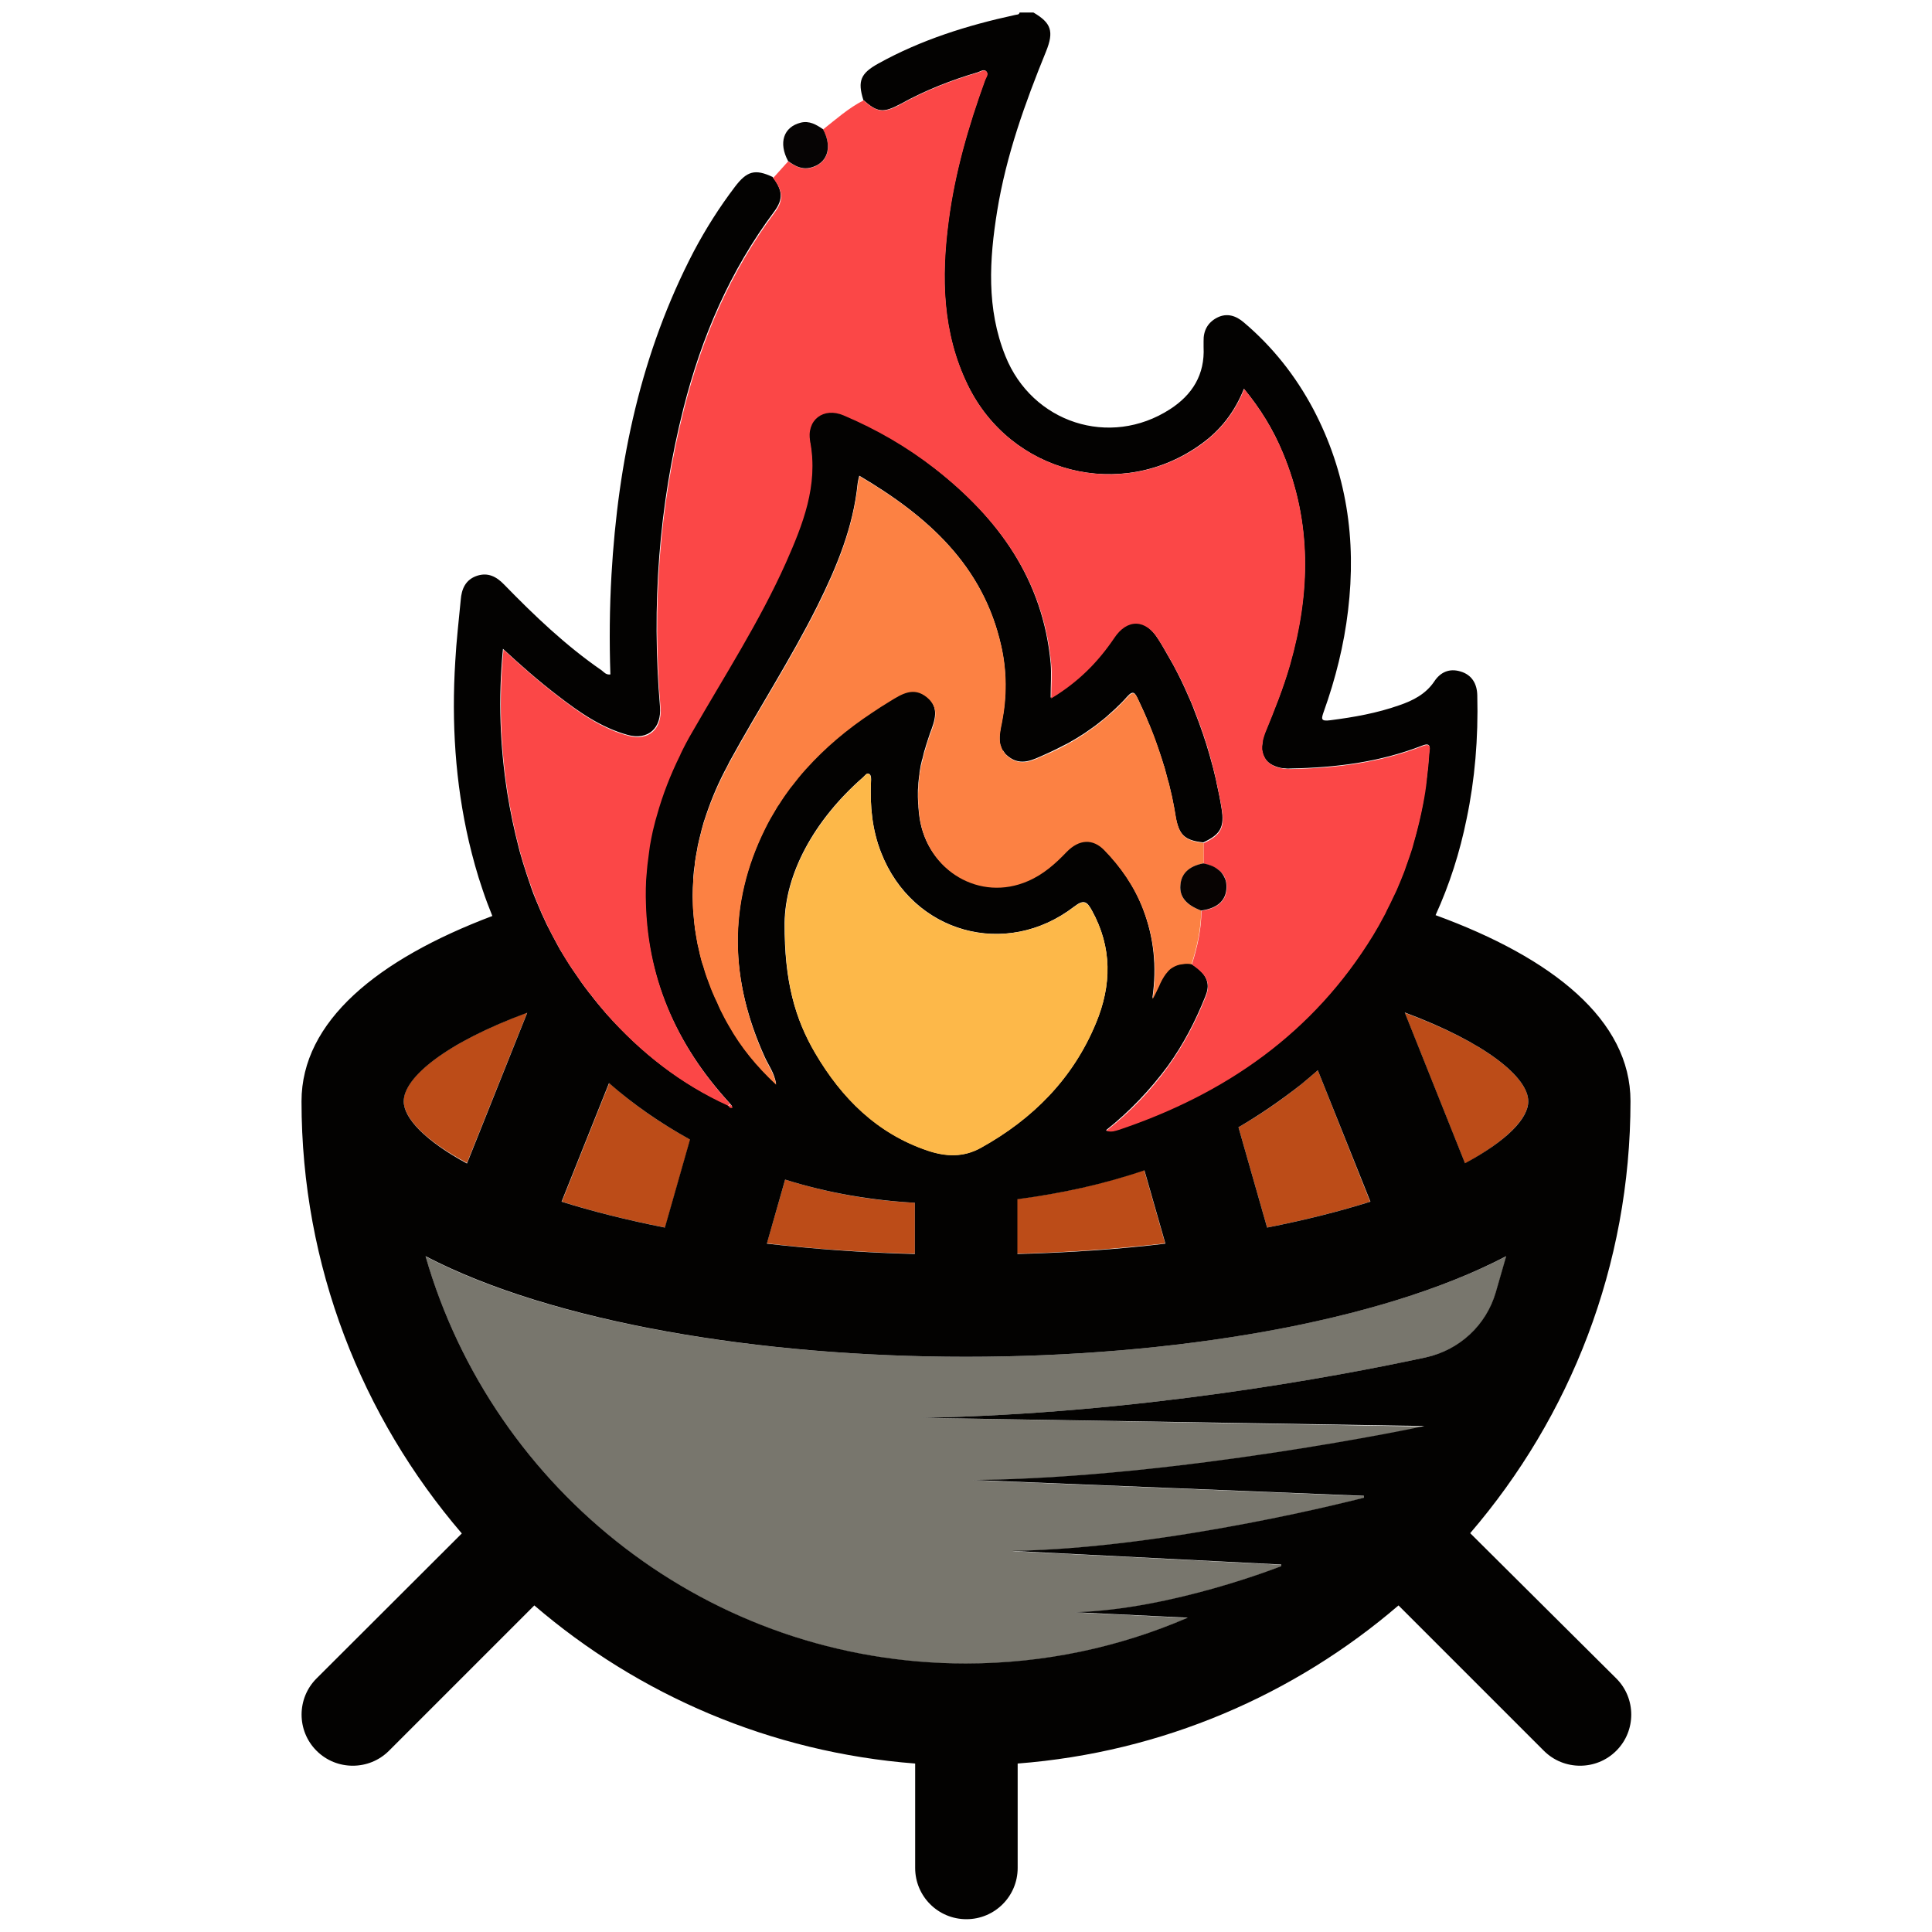
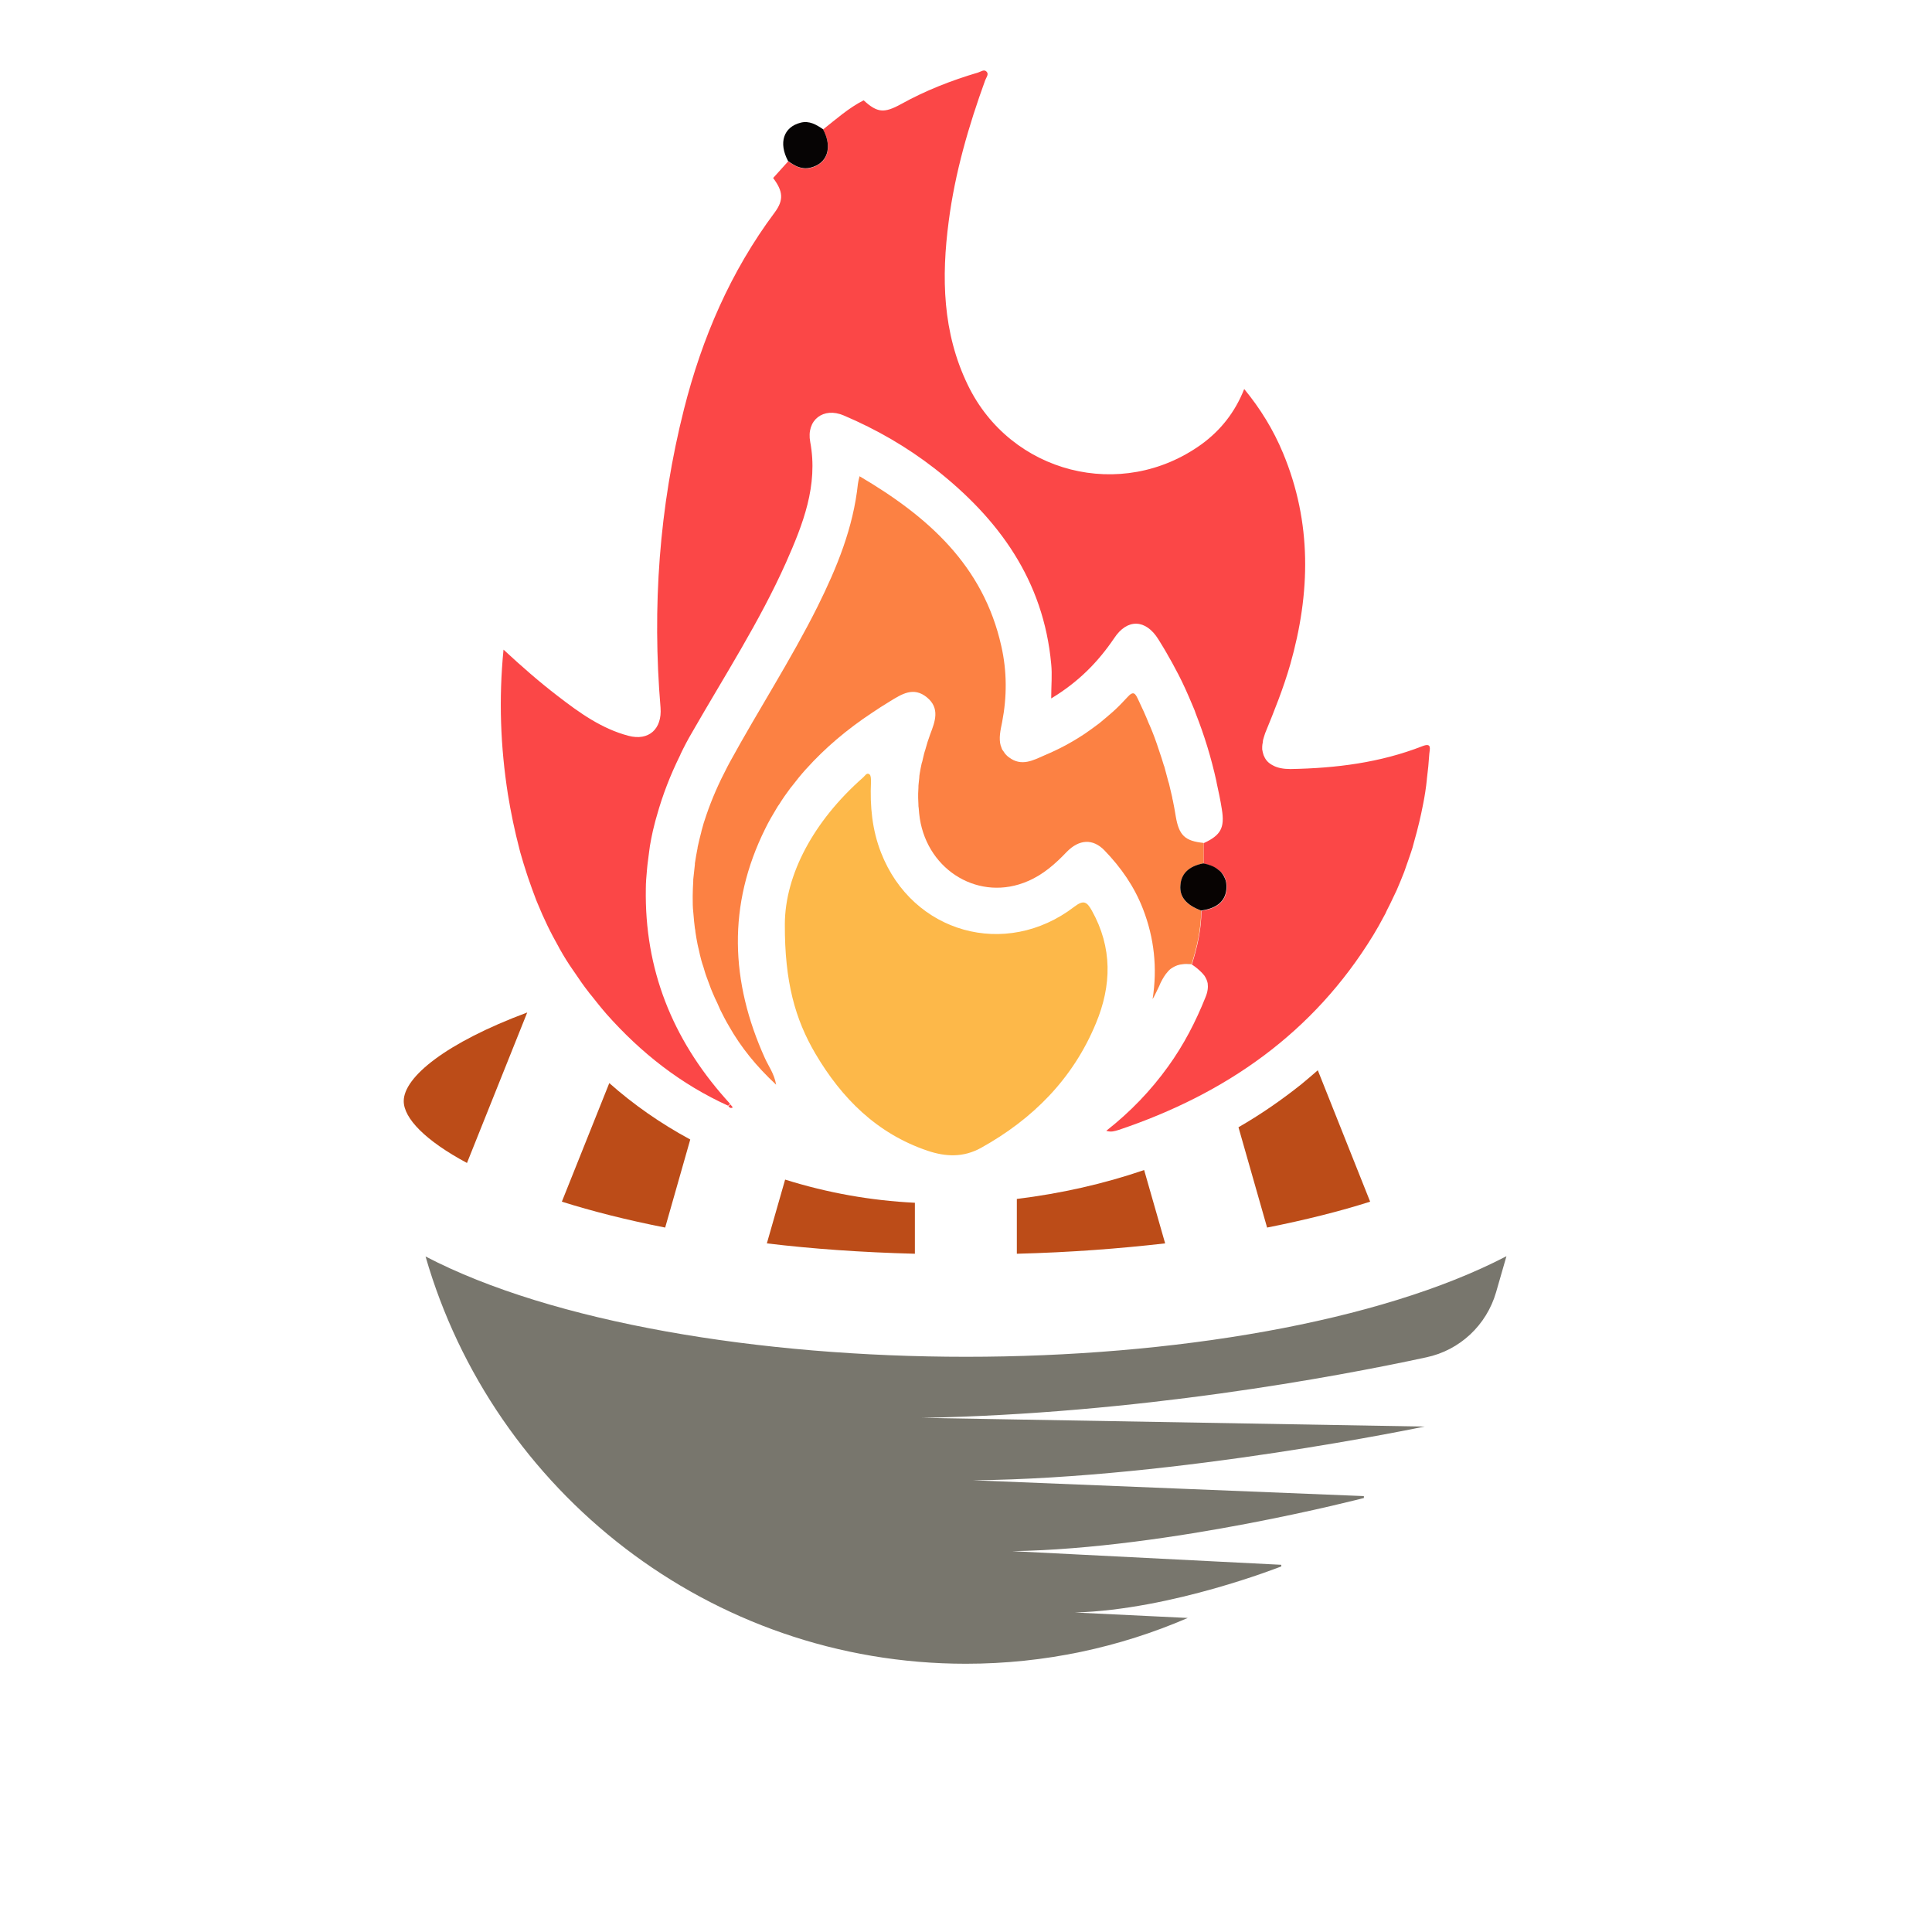
<svg xmlns="http://www.w3.org/2000/svg" version="1.1" id="Capa_1" x="0px" y="0px" viewBox="0 0 708.7 708.7" style="enable-background:new 0 0 708.7 708.7;" xml:space="preserve">
  <style type="text/css">
	.st0{fill:none;}
	.st1{fill:#030201;}
	.st2{fill:#78766D;}
	.st3{fill:#BC4C18;}
	.st4{fill:#FB4747;}
	.st5{fill:#060404;}
	.st6{fill:#FC8143;}
	.st7{fill:#FDB849;}
	.st8{fill:#070302;}
</style>
  <g>
    <path class="st0" d="M267.3,375.9c-1.1-2-2.2-4-3.2-6C265.1,371.9,266.2,373.9,267.3,375.9z" />
    <path class="st0" d="M254.9,316.8c0-0.1,0-0.2,0-0.4C255,316.6,255,316.7,254.9,316.8z" />
    <path class="st0" d="M255.1,341.5c-0.1-0.5-0.2-0.9-0.2-1.4C255,340.6,255,341,255.1,341.5z" />
    <path class="st0" d="M254.1,329.1c0-0.3,0-0.5,0-0.8C254.1,328.5,254.1,328.8,254.1,329.1z" />
    <path class="st0" d="M254.3,322.9c0-0.2,0-0.4,0-0.6C254.3,322.5,254.3,322.7,254.3,322.9z" />
    <path class="st0" d="M260.2,360.6c-0.3-0.9-0.7-1.8-1-2.7C259.4,358.9,259.8,359.7,260.2,360.6z" />
    <path class="st0" d="M256.3,347.8c-0.1-0.6-0.3-1.2-0.4-1.7C256,346.6,256.2,347.2,256.3,347.8z" />
    <path class="st0" d="M263,367.4c-0.5-1.2-1.1-2.3-1.6-3.5C261.9,365.1,262.5,366.2,263,367.4z" />
    <path class="st0" d="M258,354.2c-0.2-0.7-0.5-1.4-0.7-2.2C257.5,352.7,257.7,353.4,258,354.2z" />
    <path class="st0" d="M254.4,335.2c0-0.4-0.1-0.7-0.1-1.1C254.3,334.5,254.4,334.9,254.4,335.2z" />
    <path class="st0" d="M398.2,268.7c1.7-1.2,3.5-2.4,5.1-3.7C401.7,266.3,400,267.5,398.2,268.7z" />
    <path class="st0" d="M392,272.4c-2.8,1.6-5.8,3-8.8,4.3c4.9-2.2,9.6-4.7,14.1-7.5C395.6,270.4,393.8,271.4,392,272.4z" />
-     <path class="st0" d="M403.4,264.9c1.6-1.2,3.1-2.5,4.6-3.9C406.5,262.4,405,263.7,403.4,264.9z" />
    <path class="st0" d="M425,275L425,275L425,275z" />
    <path class="st0" d="M421.5,265.5c0.1,0.1,0.1,0.3,0.2,0.4C421.6,265.7,421.5,265.6,421.5,265.5z" />
    <path class="st0" d="M266.9,281C266.9,281,266.8,281,266.9,281c0.3-0.5,0.5-1.1,0.8-1.6C267.4,279.9,267.1,280.4,266.9,281z" />
    <path class="st0" d="M259.2,298.7L259.2,298.7L259.2,298.7z" />
    <path class="st0" d="M257.4,304.7C257.4,304.7,257.4,304.6,257.4,304.7C257.4,304.6,257.4,304.7,257.4,304.7z" />
    <path class="st0" d="M367.2,273.5c0.1,0.4,0.3,0.9,0.5,1.3C367.5,274.4,367.3,274,367.2,273.5z" />
    <path class="st0" d="M256,310.7c0-0.1,0-0.1,0-0.2C256,310.6,256,310.7,256,310.7z" />
    <path class="st0" d="M523.3,285.8C523.3,285.9,523.3,285.9,523.3,285.8C523.3,285.9,523.3,285.9,523.3,285.8z" />
    <path class="st0" d="M426.9,280.9c0,0.1,0,0.1,0.1,0.2C426.9,281,426.9,281,426.9,280.9z" />
    <path class="st0" d="M519.6,305.1c-0.3,1.3-0.7,2.7-1.1,4C518.9,307.8,519.2,306.5,519.6,305.1z" />
    <path class="st0" d="M521.9,295.1c-0.4,2.2-0.9,4.3-1.4,6.5C521,299.4,521.4,297.2,521.9,295.1z" />
    <path class="st0" d="M517.5,312.5c-0.5,1.6-1.1,3.3-1.7,4.9C516.4,315.7,516.9,314.1,517.5,312.5z" />
    <path class="st0" d="M515,319.7c-0.9,2.3-1.8,4.6-2.8,6.8C513.2,324.3,514.1,322,515,319.7z" />
    <path class="st0" d="M463.3,271.5c-0.1,0.3-0.1,0.6-0.1,0.9C463.2,272.1,463.2,271.9,463.3,271.5z" />
    <path class="st0" d="M471,282c-0.8-0.1-1.5-0.2-2.2-0.4c-0.7-0.2-1.3-0.4-1.8-0.7c1.7,0.9,3.8,1.3,6.4,1.3   C472.5,282.2,471.8,282.1,471,282z" />
    <path class="st0" d="M511.1,328.8c-0.8,1.7-1.6,3.4-2.5,5.1C509.5,332.2,510.3,330.5,511.1,328.8z" />
    <path class="st0" d="M284.9,295.9c-1.5,2.5-3,5-4.3,7.7C282,300.9,283.4,298.3,284.9,295.9z" />
    <path class="st0" d="M463.2,275.9c0.1,0.4,0.1,0.7,0.3,1.1C463.3,276.7,463.2,276.3,463.2,275.9z" />
    <path class="st0" d="M337.3,283.3c0.1-0.6,0.2-1.1,0.3-1.7C337.5,282.2,337.4,282.7,337.3,283.3z" />
-     <path class="st0" d="M338.8,276c0.1-0.4,0.2-0.8,0.4-1.3C339.1,275.2,338.9,275.6,338.8,276z" />
    <path class="st0" d="M337.9,279.7c0.1-0.5,0.2-1,0.4-1.5C338.2,278.6,338.1,279.1,337.9,279.7z" />
    <path class="st0" d="M295.5,281.9c-1.8,2-3.5,4-5.1,6.2C292,285.9,293.7,283.8,295.5,281.9z" />
    <path class="st0" d="M289.9,288.6c-1.5,2-2.9,4-4.2,6.1C287,292.6,288.4,290.6,289.9,288.6z" />
    <path class="st0" d="M336.8,287c0.1-0.6,0.1-1.3,0.2-1.9C337,285.8,336.9,286.4,336.8,287z" />
    <path class="st0" d="M337.2,300c-0.2-1.3-0.3-2.5-0.4-3.8C336.9,297.5,337,298.7,337.2,300z" />
    <path class="st0" d="M507.5,336.1c-1.2,2.3-2.5,4.6-3.9,6.9C505,340.7,506.3,338.4,507.5,336.1z" />
    <path class="st0" d="M336.7,294.9c0-0.8-0.1-1.6-0.1-2.4C336.6,293.3,336.7,294.1,336.7,294.9z" />
    <path class="st0" d="M336.6,290.9c0-0.7,0-1.4,0.1-2.1C336.7,289.5,336.7,290.2,336.6,290.9z" />
    <path class="st0" d="M197.3,331.4c-0.2-0.4-0.3-0.8-0.5-1.2C196.9,330.6,197.1,331,197.3,331.4z" />
    <path class="st0" d="M190.8,312.6c-0.1-0.4-0.2-0.8-0.3-1.2C190.6,311.8,190.7,312.2,190.8,312.6z" />
    <path class="st0" d="M368.7,276.2c-0.2-0.3-0.4-0.6-0.6-0.9C368.2,275.6,368.4,275.9,368.7,276.2z" />
    <path class="st0" d="M193.8,322.2c-0.2-0.5-0.3-1-0.5-1.5C193.5,321.3,193.6,321.8,193.8,322.2z" />
    <path class="st0" d="M413.4,255.7c-1.4,1.5-2.8,3-4.3,4.4C410.6,258.7,412,257.2,413.4,255.7z" />
    <path class="st0" d="M200.9,339.5L200.9,339.5L200.9,339.5z" />
    <path class="st0" d="M205.6,348.5c-0.2-0.4-0.4-0.8-0.6-1.1C205.2,347.7,205.4,348.1,205.6,348.5z" />
    <path class="st0" d="M463,274.9c0-0.3,0-0.7,0-1C463,274.3,463,274.6,463,274.9z" />
    <path class="st0" d="M470.1,574.6L470.1,574.6L470.1,574.6L470.1,574.6L470.1,574.6z" />
    <path class="st0" d="M428.5,286.7c0.1,0.2,0.1,0.4,0.2,0.6C428.6,287.1,428.5,286.9,428.5,286.7z" />
    <path class="st0" d="M210.9,357.1c-0.3-0.4-0.6-0.9-0.9-1.3C210.3,356.2,210.6,356.6,210.9,357.1z" />
    <path class="st0" d="M466.9,280.8c-1.6-0.8-2.7-2-3.3-3.4C464.3,278.9,465.4,280,466.9,280.8z" />
-     <path class="st0" d="M367.1,273.4c-0.1-0.5-0.2-1-0.3-1.5c-0.2-2.3,0.3-4.8,0.8-7.2C367,267.6,366.3,270.6,367.1,273.4z" />
    <path class="st0" d="M295.5,281.8c1.9-2.1,3.9-4.2,5.9-6.1c5.5-5.3,11.6-10,18-14.4C310.6,267.2,302.5,274,295.5,281.8z" />
    <path class="st0" d="M433.3,250c-0.4-0.8-0.8-1.6-1.2-2.4C432.5,248.4,432.9,249.2,433.3,250z" />
    <path class="st0" d="M429.8,243.1c-0.4-0.7-0.8-1.4-1.2-2.1C429,241.7,429.4,242.4,429.8,243.1z" />
    <path class="st0" d="M437.6,259.7c-0.5-1.3-1.1-2.7-1.7-4C436.5,257,437,258.3,437.6,259.7z" />
    <path class="st0" d="M448.1,296.9c-0.5-3.3-1.2-6.5-1.9-9.7C446.9,290.4,447.6,293.6,448.1,296.9z" />
    <path class="st0" d="M443.7,277.3c0.9,3.1,1.7,6.1,2.4,9.3c-1.9-8.5-4.5-16.8-7.6-24.9C440.4,266.8,442.2,272,443.7,277.3z" />
    <path class="st0" d="M216.8,365.1c-0.3-0.3-0.6-0.7-0.8-1C216.2,364.4,216.5,364.8,216.8,365.1z" />
    <path class="st0" d="M253.9,268.8c-1.5,2.7-2.9,5.3-4.3,8.1C251,274.2,252.4,271.5,253.9,268.8z" />
    <path class="st0" d="M429.8,292.4c0.1,0.3,0.2,0.7,0.2,1C430,293.1,429.9,292.8,429.8,292.4z" />
    <path class="st0" d="M238.5,310.5c-0.1,0.7-0.2,1.4-0.3,2.2C238.3,311.9,238.4,311.2,238.5,310.5z" />
    <path class="st0" d="M240.5,301.3c-0.3,1.2-0.6,2.4-0.9,3.6C239.9,303.7,240.2,302.5,240.5,301.3z" />
    <path class="st0" d="M245.8,285.4c1.1-2.7,2.3-5.4,3.6-8c-3.5,7.1-6.3,14.3-8.4,21.8C242.4,294.5,244,289.9,245.8,285.4z" />
    <path class="st0" d="M237.6,317.3c-0.1,0.7-0.1,1.4-0.2,2.1C237.4,318.7,237.5,318,237.6,317.3z" />
    <path class="st1" d="M433.8,353.6c1-0.1,2.1,0,3.3,0.2c0,0,0.1,0,0.1,0.1c0,0-0.1,0-0.1-0.1C435.9,353.5,434.8,353.5,433.8,353.6z" />
    <path class="st2" d="M338.2,520.1c78.7-1.5,151.2-14.9,185-22.2c12.3-2.6,22.1-11.8,25.6-23.9l3.8-13.2   c-46.6,24.3-122.7,36.9-198.2,36.9s-151.7-12.5-198.3-36.8c24.8,86.1,104.2,149.4,198.2,149.4c28.9,0,56.4-6,81.4-16.8l-41.4-2   c35.6-1,75.4-16.8,75.7-16.9l0,0l0,0c0-0.3,0-0.2,0-0.6l-98.7-5c57.8-0.9,129-19.5,129-19.5c0-0.4,0-0.3,0-0.7L356.9,543   c75.1-0.7,165.6-19.7,165.6-19.7l0,0L338.2,520.1z" />
    <path class="st3" d="M373.1,459.9c19.6-0.5,37.7-1.9,54.3-3.8l-7.7-26.9c-14.9,5.1-30.5,8.6-46.7,10.6v20.1H373.1z" />
    <path class="st3" d="M193.4,371.4c-29.8,11.1-45.3,23.7-45.3,32.5c0,6.3,7.9,14.5,23.2,22.7L193.4,371.4z" />
    <path class="st3" d="M335.6,441.2c-16.1-0.8-32-3.6-47.6-8.5l-6.7,23.4c16.6,2,34.8,3.3,54.3,3.8V441.2z" />
    <path class="st3" d="M253.2,418c-10.9-5.9-20.8-12.8-29.7-20.7l-17.4,43.5c11.1,3.5,23.7,6.7,37.9,9.5L253.2,418z" />
-     <path class="st3" d="M560.6,404c0-8.8-15.5-21.5-45.3-32.5l22.1,55.3C552.7,418.5,560.6,410.2,560.6,404z" />
    <path class="st3" d="M502.6,440.8l-19.2-48.2c-2,1.7-3.9,3.4-6,5.1c-7.4,5.9-15.1,11.2-23.1,15.8l10.5,36.8   C478.9,447.5,491.6,444.3,502.6,440.8z" />
-     <path class="st1" d="M539.3,562.4c36.6-42.6,58.8-98,58.8-158.5c0-29.7-28.5-52.5-71.5-68.2c5.1-11.2,8.9-23,11.4-35.4   c3-14.3,4.3-29.4,3.9-45.3c-0.1-4.2-2-7.5-6.2-8.7c-4-1.2-7.3,0.2-9.6,3.7c-3.1,4.6-7.8,7-12.8,8.7c-8.2,2.9-16.7,4.4-25.3,5.5   c-3.7,0.5-3.3-0.6-2.4-3.2c4.3-12,7.4-24.4,8.9-37.1c3.1-26-0.5-50.6-12.8-73.9c-6.5-12.2-14.9-22.8-25.4-31.7   c-2.9-2.5-6.2-3.6-9.8-1.8c-3.5,1.8-5.1,4.8-5,8.7c0,0.7,0,1.4,0,2.1c0.5,10.1-4.1,17.5-12.3,22.8c-22.1,14.3-50.6,5-60.4-19.5   c-7-17.4-5.9-35.4-3-53.3c3.3-20.3,10.2-39.5,17.9-58.4c3-7.4,1.9-10.5-4.6-14.3c-1.7,0-3.4,0-5.1,0c-0.2,0.9-1,0.7-1.7,0.9   c-17.5,3.8-34.4,9.1-50.1,17.8c-6.5,3.6-7.7,6.4-5.5,13.4c2.6,2.3,4.4,3.5,6.4,3.7s4.1-0.6,7.3-2.3c9-5,18.5-8.7,28.3-11.6   c1-0.3,2.2-1.3,3.1-0.3c0.8,0.9-0.2,2.1-0.5,3.1c-6.1,16.9-11.1,34-13.4,51.8c-2.7,20.6-2.3,40.9,7,60c15.8,32.6,56.4,43,85.7,21.8   c7-5,12.3-11.7,15.7-20.3c6,7.3,10.7,14.9,14.2,23.4c10.7,25.5,10.1,51.4,2.7,77.6c-2.4,8.6-5.8,16.9-9.2,25.2   c-0.4,0.9-0.6,1.8-0.8,2.6c-0.1,0.3-0.1,0.6-0.1,0.9c-0.1,0.5-0.1,1-0.2,1.5c0,0.3,0,0.7,0,1c0,0.4,0.1,0.7,0.2,1   c0.1,0.4,0.1,0.7,0.3,1.1c0.1,0.1,0.1,0.3,0.2,0.4c0.6,1.5,1.7,2.6,3.3,3.4l0,0c0.6,0.3,1.2,0.5,1.8,0.7c0.7,0.2,1.4,0.4,2.2,0.4   c0.8,0.1,1.5,0.2,2.4,0.1c16.6-0.3,32.8-2.3,48.4-8.4c3.6-1.4,2.6,1.2,2.5,2.8c-0.2,3.1-0.5,6.2-0.9,9.3v0.1   c-0.4,3.1-0.9,6.1-1.4,9.2c-0.4,2.2-0.9,4.3-1.4,6.5c-0.3,1.2-0.6,2.4-0.9,3.6c-0.3,1.3-0.7,2.7-1.1,4c-0.3,1.1-0.7,2.3-1,3.4   c-0.5,1.6-1.1,3.3-1.7,4.9c-0.3,0.8-0.5,1.5-0.8,2.3c-0.9,2.3-1.8,4.6-2.8,6.8c-0.3,0.8-0.7,1.6-1.1,2.3c-0.8,1.7-1.6,3.4-2.5,5.1   c-0.4,0.7-0.7,1.5-1.1,2.2c-1.2,2.3-2.5,4.6-3.9,6.9c-21.9,35.8-54.1,58.2-93.4,71.4c-1.4,0.5-2.7,0.9-4.5,0.3   c8.7-6.9,16.2-14.8,22.7-23.6c5.7-7.9,10.1-16.4,13.7-25.4c0.8-1.9,1.1-3.6,0.8-5.1c-0.2-1-0.6-1.9-1.2-2.8s-1.5-1.8-2.7-2.7   c-0.5-0.4-1.1-0.8-1.8-1.3c0,0-0.1,0-0.1-0.1c-1.2-0.2-2.3-0.3-3.3-0.2c-1.5,0.1-2.7,0.6-3.7,1.2c-0.7,0.4-1.3,1-1.8,1.5   c-1.1,1.2-1.9,2.7-2.7,4.2c-0.4,0.8-0.8,1.6-1.1,2.4c-0.6,1.2-1.1,2.4-1.8,3.5c1.7-11.5,0.6-22.4-3.5-33   c-3.2-8.2-8.1-15.3-14.2-21.6c-4.2-4.3-9.1-4.1-13.8,0.6c-4.2,4.3-8.6,8.2-14.2,10.7c-17.7,7.6-36.8-3.6-39.7-23   c-0.2-1.3-0.3-2.5-0.4-3.8c0-0.4,0-0.9-0.1-1.3c0-0.8-0.1-1.6-0.1-2.4c0-0.5,0-1.1,0-1.6c0-0.7,0-1.4,0.1-2.1   c0-0.6,0.1-1.2,0.1-1.7c0.1-0.6,0.1-1.3,0.2-1.9s0.2-1.2,0.2-1.8c0.1-0.6,0.2-1.1,0.3-1.7s0.2-1.3,0.4-1.9c0.1-0.5,0.2-1,0.4-1.5   c0.2-0.7,0.3-1.4,0.5-2.1c0.1-0.4,0.2-0.8,0.4-1.3c0.5-1.9,1.2-3.8,1.8-5.7c1.8-4.8,3.7-9.6-1.2-13.6c-4.9-4-9.2-1.2-13.6,1.5   c-2.3,1.4-4.5,2.8-6.7,4.3c-6.5,4.4-12.5,9.1-18,14.4c-2.1,2-4,4-5.9,6.1l-0.1,0.1c-1.8,2-3.5,4-5.1,6.2c-0.2,0.2-0.3,0.4-0.5,0.6   c-1.5,2-2.8,4-4.2,6.1c-0.3,0.4-0.5,0.8-0.8,1.2c-1.5,2.5-3,5-4.3,7.7c-14,28-12.9,56.1-0.1,84.2c1.3,2.9,3.4,5.5,4.1,9.7   c-7.2-6.7-12.9-13.7-17.3-21.5c-1.1-2-2.2-4-3.2-6c-0.4-0.8-0.8-1.7-1.1-2.5c-0.5-1.2-1.1-2.3-1.6-3.5c-0.5-1.1-0.8-2.2-1.3-3.3   c-0.3-0.9-0.7-1.8-1-2.7c-0.4-1.3-0.8-2.5-1.2-3.8c-0.2-0.7-0.5-1.4-0.7-2.2c-0.4-1.4-0.7-2.8-1-4.2c-0.1-0.6-0.3-1.2-0.4-1.7   c-0.3-1.5-0.5-3-0.8-4.6c-0.1-0.5-0.2-0.9-0.2-1.4c-0.2-1.6-0.4-3.2-0.5-4.9c0-0.4-0.1-0.7-0.1-1.1c-0.1-1.7-0.1-3.4-0.2-5.1   c0-0.3,0-0.5,0-0.8c0-1.8,0.1-3.6,0.2-5.4c0-0.2,0-0.4,0-0.6c0.1-1.8,0.3-3.7,0.6-5.5c0-0.1,0-0.2,0-0.4c0.3-1.9,0.6-3.8,1-5.7   c0-0.1,0-0.1,0-0.2c0.4-1.9,0.9-3.9,1.4-5.8v-0.1c0.5-2,1.1-3.9,1.8-5.9l0,0c2-5.9,4.5-11.8,7.7-17.7l0,0c0.3-0.5,0.5-1.1,0.8-1.6   c10.5-19.2,22.4-37.5,32.2-57.1c7.1-14.3,13.2-28.9,14.8-45c0.1-0.8,0.3-1.6,0.6-2.8c24.9,14.7,45.4,32.8,52,62.3   c2.1,9.2,2.1,18.6,0.3,27.9c-0.5,2.4-1,4.9-0.8,7.2c0.1,0.5,0.1,1,0.3,1.5c0,0.1,0,0.1,0.1,0.2c0.1,0.4,0.3,0.9,0.5,1.3   c0.1,0.2,0.2,0.4,0.4,0.5c0.2,0.3,0.4,0.6,0.6,0.9c0.4,0.5,0.9,0.9,1.4,1.3c4.6,3.5,8.9,1.1,13.2-0.8c3-1.3,5.9-2.8,8.8-4.3   c1.8-1,3.6-2.1,5.3-3.2c0.3-0.2,0.6-0.4,0.9-0.6c1.7-1.2,3.5-2.4,5.1-3.7c0,0,0,0,0.1-0.1c1.6-1.2,3.1-2.5,4.6-3.9   c0.4-0.3,0.7-0.7,1.1-1c1.5-1.4,2.9-2.8,4.3-4.4c2.4-2.7,3-1.3,4.1,1c1.4,2.9,2.7,5.8,3.9,8.8c0.1,0.1,0.1,0.3,0.2,0.4   c1.2,3,2.3,6,3.4,9.1l0,0l0,0c0.7,2,1.3,3.9,1.9,5.9c0,0.1,0,0.1,0.1,0.2c0.5,1.9,1,3.7,1.5,5.6c0.1,0.2,0.1,0.4,0.2,0.6   c0.4,1.7,0.8,3.4,1.2,5.1c0.1,0.3,0.2,0.7,0.2,1c0.4,2,0.8,4,1.1,6c1.2,7,3.4,9,10.2,9.7c6.3-2.9,7.8-5.6,6.7-12.4   c-0.5-3.3-1.2-6.5-1.9-9.7c0-0.2-0.1-0.4-0.1-0.6c-0.7-3.1-1.5-6.2-2.4-9.3c-1.5-5.3-3.3-10.5-5.3-15.6c-0.3-0.7-0.5-1.4-0.8-2.1   c-0.5-1.3-1.1-2.7-1.7-4c-0.8-1.9-1.7-3.8-2.6-5.7c-0.4-0.8-0.8-1.6-1.2-2.4c-0.8-1.5-1.5-3-2.4-4.5c-0.4-0.7-0.8-1.4-1.2-2.1   c-1.2-2.1-2.4-4.3-3.8-6.4c-4.6-7.4-11.4-7.7-16.2-0.4c-5.8,8.7-12.9,16-23.1,22.1c0-4.8,0.3-8.7,0-12.6   c-2.8-30.7-19.2-53.4-42.7-71.7c-10.2-8-21.4-14.5-33.4-19.5c-7.5-3.2-13.8,1.7-12.3,9.7c3,16-2.6,30.3-8.9,44.3   c-9.6,21.7-22.6,41.7-34.4,62.2c-1.5,2.7-2.9,5.3-4.3,8.1c-0.1,0.2-0.2,0.3-0.2,0.5c-1.3,2.7-2.5,5.3-3.6,8   c-1.9,4.5-3.5,9.1-4.8,13.8c-0.2,0.7-0.4,1.4-0.6,2.1c-0.3,1.2-0.6,2.4-0.9,3.6c-0.4,1.8-0.8,3.7-1.1,5.6c-0.1,0.7-0.2,1.4-0.3,2.2   c-0.2,1.6-0.4,3.1-0.6,4.7c-0.1,0.7-0.1,1.4-0.2,2.1c-0.2,2.2-0.3,4.5-0.4,6.7c-0.5,29.5,9.7,55,29.2,77c0.6,0.6,1.1,1.3,1.7,1.9   c0.3,0.4,0.6,0.7,0.9,1.1c-0.7,0.5-1.2,0.1-1.6-0.4c-17.4-7.9-32-19.4-44.6-33.6c-2-2.3-4-4.7-5.8-7.1c-0.3-0.3-0.6-0.7-0.8-1   c-1.8-2.3-3.4-4.6-5-7c-0.3-0.4-0.6-0.9-0.9-1.3c-1.6-2.4-3-4.8-4.5-7.2c-0.2-0.4-0.4-0.8-0.6-1.1c-1.4-2.6-2.8-5.2-4.1-7.8l0,0   c-1.3-2.7-2.5-5.4-3.6-8.1c-0.2-0.4-0.3-0.8-0.5-1.2c-1.1-2.6-2-5.3-2.9-8c-0.2-0.5-0.3-1-0.5-1.5c-0.9-2.7-1.7-5.4-2.5-8.2   c-0.1-0.4-0.2-0.8-0.3-1.2c-1.7-6.5-3.1-13.2-4.2-20c-2.7-17.3-3.4-34.7-1.6-53c6.7,6.2,13.2,11.9,20,17.1   c7.9,6.1,16,11.8,25.8,14.5c7.5,2,12.4-2.5,11.8-10.3c-3.1-37-0.5-73.5,8.6-109.5c6.6-26.1,17.1-50.5,33.3-72.2   c3.4-4.6,3.1-7.8-0.6-12.7c-6.4-3-9.4-2.2-13.8,3.6c-5.7,7.5-10.7,15.4-15.1,23.7c-19.4,37.2-27.8,77.1-30.2,118.7   c-0.7,12.2-0.8,24.3-0.4,36.5c-1.6,0.2-2.3-0.8-3.2-1.5c-13.2-9.1-24.7-20.1-35.8-31.5c-2.8-2.9-5.9-4.5-9.9-3.2   c-4.2,1.4-5.7,4.8-6,8.9c-0.7,7.5-1.6,15-2,22.5c-1.4,22.4,0,44.5,5,66.1c1.4,5.9,3,11.8,5,17.6c1.1,3.3,2.3,6.5,3.6,9.7   c-42.1,15.9-70,38.6-70,68c0,60.5,22.2,115.8,58.8,158.5l-53.3,53.2c-7.3,7.3-7.3,19.2,0,26.5c3.7,3.7,8.5,5.5,13.3,5.5   c4.8,0,9.6-1.8,13.3-5.5l53.3-53.3c38.2,32.8,86.6,53.9,139.7,58v38.3c0,10.4,8.4,18.8,18.8,18.8c10.4,0,18.8-8.4,18.8-18.8v-38.3   c53.1-4.1,101.5-25.2,139.7-58l53.3,53.3c3.7,3.7,8.5,5.5,13.3,5.5s9.6-1.8,13.3-5.5c7.3-7.3,7.3-19.2,0-26.5L539.3,562.4z    M560.6,404c0,6.3-7.9,14.5-23.2,22.7l-22.1-55.3C545.1,382.5,560.6,395.2,560.6,404z M477.4,397.7c2.1-1.7,4-3.4,6-5.1l19.3,48.2   c-11.1,3.5-23.7,6.7-37.9,9.5l-10.5-36.8C462.2,408.9,469.9,403.6,477.4,397.7z M419.8,429.3l7.7,26.9c-16.6,2-34.8,3.3-54.3,3.8   v-20.1C389.3,437.8,404.9,434.4,419.8,429.3z M316.6,285.1c0.7-0.6,1.4-1.9,2.4-1.1c0.6,0.5,0.6,1.8,0.5,2.7   c-0.4,8.9,0.4,17.6,3.7,26c11.5,29.5,45.8,39.2,70.9,19.8c3.4-2.6,4.6-1.9,6.4,1.4c7.5,13.6,7.3,27.5,1.5,41.4   c-8.4,20.3-23.1,35.1-42.2,45.7c-6.4,3.6-12.8,3.3-19.6,1c-18.6-6.3-31.5-19.3-41.2-35.8c-7.4-12.6-11.3-26.3-11.2-47.6   C288,320.7,298.4,301,316.6,285.1z M288,432.7c15.6,4.9,31.5,7.6,47.6,8.5V460c-19.6-0.5-37.7-1.9-54.3-3.8L288,432.7z    M223.4,397.3c8.9,7.8,18.8,14.7,29.7,20.7l-9.2,32.3c-14.1-2.8-26.8-6-37.9-9.5L223.4,397.3z M148.1,404   c0-8.8,15.5-21.5,45.3-32.5l-22.1,55.3C156,418.5,148.1,410.2,148.1,404z M356.9,542.9l143.4,5.8c0,0.4,0,0.3,0,0.7   c0,0-71.2,18.6-129,19.5l98.7,5c0,0.3,0,0.3,0,0.6l0,0l0,0c-0.3,0.1-40.1,15.9-75.7,16.9l41.4,2c-25,10.8-52.5,16.8-81.4,16.8   c-94,0-173.4-63.2-198.2-149.4c46.6,24.3,122.7,36.9,198.2,36.9s151.6-12.5,198.2-36.9l-3.8,13.2c-3.5,12.1-13.3,21.2-25.6,23.9   c-33.8,7.3-106.3,20.7-185,22.2l184.4,3l0,0C522.5,523.2,432,542.2,356.9,542.9z" />
    <path class="st4" d="M284.2,77.9c-16.2,21.7-26.7,46.1-33.3,72.2c-9.1,36-11.7,72.6-8.6,109.5c0.6,7.8-4.3,12.3-11.8,10.3   c-9.8-2.6-17.9-8.4-25.8-14.5c-6.8-5.2-13.3-10.9-20-17.1c-1.8,18.3-1.1,35.7,1.6,53c1.1,6.8,2.5,13.5,4.2,20   c0.1,0.4,0.2,0.8,0.3,1.2c0.8,2.8,1.6,5.5,2.5,8.2c0.2,0.5,0.3,1,0.5,1.5c0.9,2.7,1.9,5.3,2.9,8c0.2,0.4,0.3,0.8,0.5,1.2   c1.1,2.7,2.3,5.4,3.6,8.1l0,0c1.3,2.7,2.7,5.3,4.1,7.8c0.2,0.4,0.4,0.8,0.6,1.1c1.4,2.5,2.9,4.9,4.5,7.2c0.3,0.4,0.6,0.9,0.9,1.3   c1.6,2.4,3.2,4.7,5,7c0.3,0.4,0.5,0.7,0.8,1c1.9,2.4,3.8,4.8,5.8,7.1c12.6,14.2,27.2,25.7,44.6,33.6c0.2-0.2,0.5-0.5,0.7-0.7   c-0.6-0.6-1.1-1.3-1.7-1.9c-19.5-22-29.7-47.5-29.2-77c0-2.3,0.2-4.5,0.4-6.7c0.1-0.7,0.1-1.4,0.2-2.1c0.2-1.6,0.4-3.2,0.6-4.7   c0.1-0.7,0.2-1.4,0.3-2.2c0.3-1.9,0.7-3.7,1.1-5.6c0.3-1.2,0.6-2.4,0.9-3.6c0.2-0.7,0.4-1.4,0.6-2.1c2.1-7.5,4.9-14.7,8.4-21.8   c0.1-0.2,0.2-0.3,0.2-0.5c1.3-2.7,2.7-5.4,4.3-8.1c11.8-20.6,24.7-40.5,34.4-62.2c6.2-14,11.9-28.3,8.9-44.3   c-1.5-8,4.8-12.9,12.3-9.7c12,5.1,23.1,11.5,33.4,19.5c23.5,18.4,39.9,41,42.7,71.7c0.4,3.9,0,7.8,0,12.6   c10.1-6.1,17.2-13.4,23.1-22.1c4.8-7.3,11.6-7,16.2,0.4c1.3,2.1,2.6,4.2,3.8,6.4c0.4,0.7,0.8,1.4,1.2,2.1c0.8,1.5,1.6,3,2.4,4.5   c0.4,0.8,0.8,1.6,1.2,2.4c0.9,1.9,1.8,3.8,2.6,5.7c0.6,1.3,1.1,2.7,1.7,4c0.3,0.7,0.6,1.4,0.8,2.1c3.2,8.1,5.7,16.3,7.6,24.9   c0,0.2,0.1,0.4,0.1,0.6c0.7,3.2,1.4,6.4,1.9,9.7c1.1,6.8-0.4,9.5-6.7,12.4c0,2.2,0,4.5,0,6.7c0,0.3,0,0.5,0,0.8   c2.1,0.4,3.8,1.2,5.2,2.1c0.4,0.3,0.9,0.7,1.2,1c0.7,0.7,1.3,1.6,1.6,2.6c0.4,1,0.5,2,0.5,3.1c-0.1,4.8-3.4,7.7-9.3,8.5   c0,6.8-1.5,13.3-3.5,19.7c0,0,0.1,0,0.1,0.1c0.7,0.4,1.3,0.9,1.8,1.3c1.1,0.9,2,1.8,2.7,2.7c0.6,0.9,1,1.8,1.2,2.8   c0.2,1.5,0,3.2-0.8,5.1c-3.6,9-8,17.5-13.7,25.4c-6.4,8.9-13.9,16.7-22.7,23.6c1.8,0.6,3.1,0.1,4.5-0.3   c39.3-13.2,71.5-35.6,93.4-71.4c1.4-2.3,2.7-4.6,3.9-6.9c0.4-0.7,0.8-1.4,1.1-2.2c0.9-1.7,1.7-3.4,2.5-5.1c0.4-0.8,0.7-1.5,1.1-2.3   c1-2.3,1.9-4.5,2.8-6.8c0.3-0.8,0.5-1.5,0.8-2.3c0.6-1.6,1.1-3.2,1.7-4.9c0.4-1.1,0.7-2.2,1-3.4c0.4-1.3,0.7-2.7,1.1-4   c0.3-1.2,0.6-2.4,0.9-3.6c0.5-2.2,1-4.3,1.4-6.5c0.6-3,1.1-6.1,1.4-9.2v-0.1c0.4-3.1,0.7-6.2,0.9-9.3c0.1-1.6,1.1-4.2-2.5-2.8   c-15.6,6.1-31.8,8.1-48.4,8.4c-2.6,0-4.8-0.4-6.4-1.3l0,0c-1.6-0.8-2.7-1.9-3.3-3.4c-0.1-0.1-0.1-0.3-0.2-0.4   c-0.1-0.3-0.2-0.7-0.3-1.1c-0.1-0.3-0.1-0.7-0.2-1c0-0.3,0-0.7,0-1c0-0.5,0.1-1,0.2-1.5c0-0.3,0.1-0.6,0.1-0.9   c0.2-0.8,0.5-1.7,0.8-2.6c3.4-8.3,6.7-16.5,9.2-25.2c7.4-26.1,8-52-2.7-77.6c-3.5-8.4-8.2-16.1-14.2-23.4   c-3.4,8.6-8.7,15.2-15.7,20.3c-29.3,21.1-70,10.7-85.7-21.8c-9.3-19.2-9.7-39.5-7-60c2.3-17.8,7.3-35,13.4-51.8   c0.4-1,1.4-2.2,0.5-3.1c-0.9-1-2.1,0-3.1,0.3c-9.8,2.9-19.3,6.6-28.3,11.6c-3.1,1.7-5.3,2.5-7.3,2.3s-3.9-1.4-6.4-3.7   c-5.5,2.8-10.1,6.9-14.9,10.7c3.6,6.7,1.7,12.5-4.6,14.1c-3.2,0.8-5.7-0.7-8.2-2.4c-1.8,2-3.7,4.1-5.5,6.1   C287.2,70.1,287.6,73.3,284.2,77.9z" />
    <path class="st5" d="M297.3,61.5c6.2-1.5,8.2-7.4,4.6-14.1c-2.5-1.7-5-3.2-8.2-2.4c-6.3,1.6-8.2,7.4-4.6,14.1   C291.5,60.8,294,62.3,297.3,61.5z" />
    <path class="st6" d="M437.1,353.7c2-6.4,3.5-12.9,3.5-19.7c-5.5-2-8-5-7.6-9.3s3.2-7,8.5-8c0-0.3,0-0.5,0-0.8c0-2.2,0-4.5,0-6.7   c-6.8-0.7-9-2.7-10.2-9.7c-0.3-2-0.7-4-1.1-6c-0.1-0.3-0.2-0.7-0.2-1c-0.4-1.7-0.8-3.4-1.2-5.1c-0.1-0.2-0.1-0.4-0.2-0.6   c-0.5-1.9-1-3.7-1.5-5.6c0-0.1,0-0.1-0.1-0.2c-0.6-2-1.2-3.9-1.9-5.9l0,0c-1-3.1-2.1-6.1-3.4-9.1c-0.1-0.1-0.1-0.3-0.2-0.4   c-1.2-3-2.5-5.9-3.9-8.8c-1.1-2.3-1.7-3.7-4.1-1c-1.4,1.5-2.8,3-4.3,4.4c-0.4,0.3-0.7,0.7-1.1,1c-1.5,1.3-3,2.6-4.6,3.9   c0,0,0,0-0.1,0.1c-1.7,1.3-3.4,2.5-5.1,3.7c-0.3,0.2-0.6,0.4-0.9,0.6c-4.4,2.9-9.1,5.4-14.1,7.5c-4.3,1.9-8.6,4.3-13.2,0.8   c-0.6-0.4-1-0.9-1.4-1.3c-0.2-0.3-0.4-0.6-0.6-0.9c-0.1-0.2-0.3-0.4-0.4-0.5c-0.2-0.4-0.4-0.9-0.5-1.3c0-0.1,0-0.1-0.1-0.2   c-0.8-2.7-0.1-5.8,0.5-8.7c1.8-9.3,1.8-18.7-0.3-27.9c-6.6-29.6-27-47.6-52-62.3c-0.3,1.2-0.5,2-0.6,2.8   c-1.7,16.1-7.7,30.7-14.8,45c-9.8,19.6-21.7,37.9-32.2,57.1c-0.3,0.6-0.6,1.1-0.9,1.7c-3.1,5.9-5.7,11.8-7.7,17.7l0,0   c-0.7,2-1.3,3.9-1.8,5.9v0.1c-0.5,1.9-1,3.9-1.4,5.8c0,0.1,0,0.1,0,0.2c-0.4,1.9-0.7,3.8-1,5.7c0,0.1,0,0.2,0,0.4   c-0.2,1.8-0.4,3.7-0.6,5.5c0,0.2,0,0.4,0,0.6c-0.1,1.8-0.2,3.6-0.2,5.4c0,0.3,0,0.5,0,0.8c0,1.7,0,3.4,0.2,5.1   c0,0.4,0.1,0.7,0.1,1.1c0.1,1.6,0.3,3.2,0.5,4.9c0.1,0.5,0.2,0.9,0.2,1.4c0.2,1.5,0.5,3,0.8,4.6c0.1,0.6,0.3,1.2,0.4,1.7   c0.3,1.4,0.6,2.8,1,4.2c0.2,0.7,0.4,1.4,0.7,2.2c0.4,1.3,0.7,2.5,1.2,3.8c0.3,0.9,0.7,1.8,1,2.7c0.4,1.1,0.8,2.2,1.3,3.3   c0.5,1.2,1,2.3,1.6,3.5c0.4,0.8,0.7,1.7,1.1,2.5c1,2,2,4,3.2,6c4.4,7.8,10.1,14.8,17.3,21.5c-0.7-4.1-2.8-6.8-4.1-9.7   c-12.7-28.1-13.8-56.2,0.1-84.2c1.3-2.7,2.8-5.2,4.3-7.7c0.2-0.4,0.5-0.8,0.8-1.2c1.3-2.1,2.7-4.1,4.2-6.1c0.2-0.2,0.3-0.4,0.5-0.6   c1.6-2.1,3.3-4.2,5.1-6.2l0.1-0.1c7-7.8,15.1-14.6,24-20.5c2.2-1.5,4.4-2.9,6.7-4.3c4.4-2.7,8.7-5.5,13.6-1.5s3,8.9,1.2,13.6   c-0.7,1.9-1.3,3.8-1.8,5.7c-0.1,0.4-0.3,0.8-0.4,1.3c-0.2,0.7-0.3,1.4-0.5,2.1c-0.1,0.5-0.2,1-0.4,1.5c-0.1,0.6-0.3,1.3-0.4,1.9   s-0.2,1.1-0.3,1.7s-0.2,1.2-0.2,1.8c-0.1,0.6-0.1,1.3-0.2,1.9c-0.1,0.6-0.1,1.2-0.1,1.7c0,0.7-0.1,1.4-0.1,2.1c0,0.5,0,1.1,0,1.6   c0,0.8,0.1,1.6,0.1,2.4c0,0.4,0,0.9,0.1,1.3c0.1,1.3,0.2,2.5,0.4,3.8c3,19.4,22.1,30.7,39.7,23c5.6-2.4,10-6.3,14.2-10.7   c4.6-4.7,9.6-4.9,13.8-0.6c6.1,6.3,11,13.3,14.2,21.6c4.1,10.6,5.3,21.6,3.5,33c0.7-1.1,1.2-2.3,1.8-3.5c0.4-0.8,0.8-1.6,1.1-2.4   c0.8-1.6,1.6-3,2.7-4.2c0.5-0.6,1.1-1.1,1.8-1.5c1-0.6,2.2-1.1,3.7-1.2C434.8,353.5,435.9,353.5,437.1,353.7z" />
    <path class="st7" d="M340.2,422.1c6.8,2.3,13.2,2.5,19.6-1c19.1-10.6,33.8-25.4,42.2-45.7c5.8-13.9,6.1-27.8-1.5-41.4   c-1.8-3.2-3-4-6.4-1.4c-25.2,19.3-59.4,9.7-70.9-19.8c-3.3-8.4-4.1-17.1-3.7-26c0-0.9,0-2.3-0.5-2.7c-1-0.9-1.7,0.5-2.4,1.1   c-18.2,16-28.6,35.7-28.7,53.7c-0.1,21.3,3.8,35,11.2,47.6C308.7,402.8,321.6,415.8,340.2,422.1z" />
    <path class="st4" d="M268.8,406.2c-0.3-0.4-0.6-0.7-0.9-1.1c-0.2,0.2-0.5,0.5-0.7,0.7C267.6,406.3,268.1,406.7,268.8,406.2z" />
    <path class="st8" d="M433,324.7c-0.4,4.3,2.2,7.3,7.6,9.3c6-0.8,9.2-3.7,9.3-8.5c0-1.1-0.1-2.2-0.5-3.1c-0.4-1-0.9-1.8-1.6-2.6   c-0.4-0.4-0.8-0.7-1.2-1c-1.3-1-3.1-1.7-5.2-2.1C436.2,317.7,433.3,320.4,433,324.7z" />
  </g>
</svg>